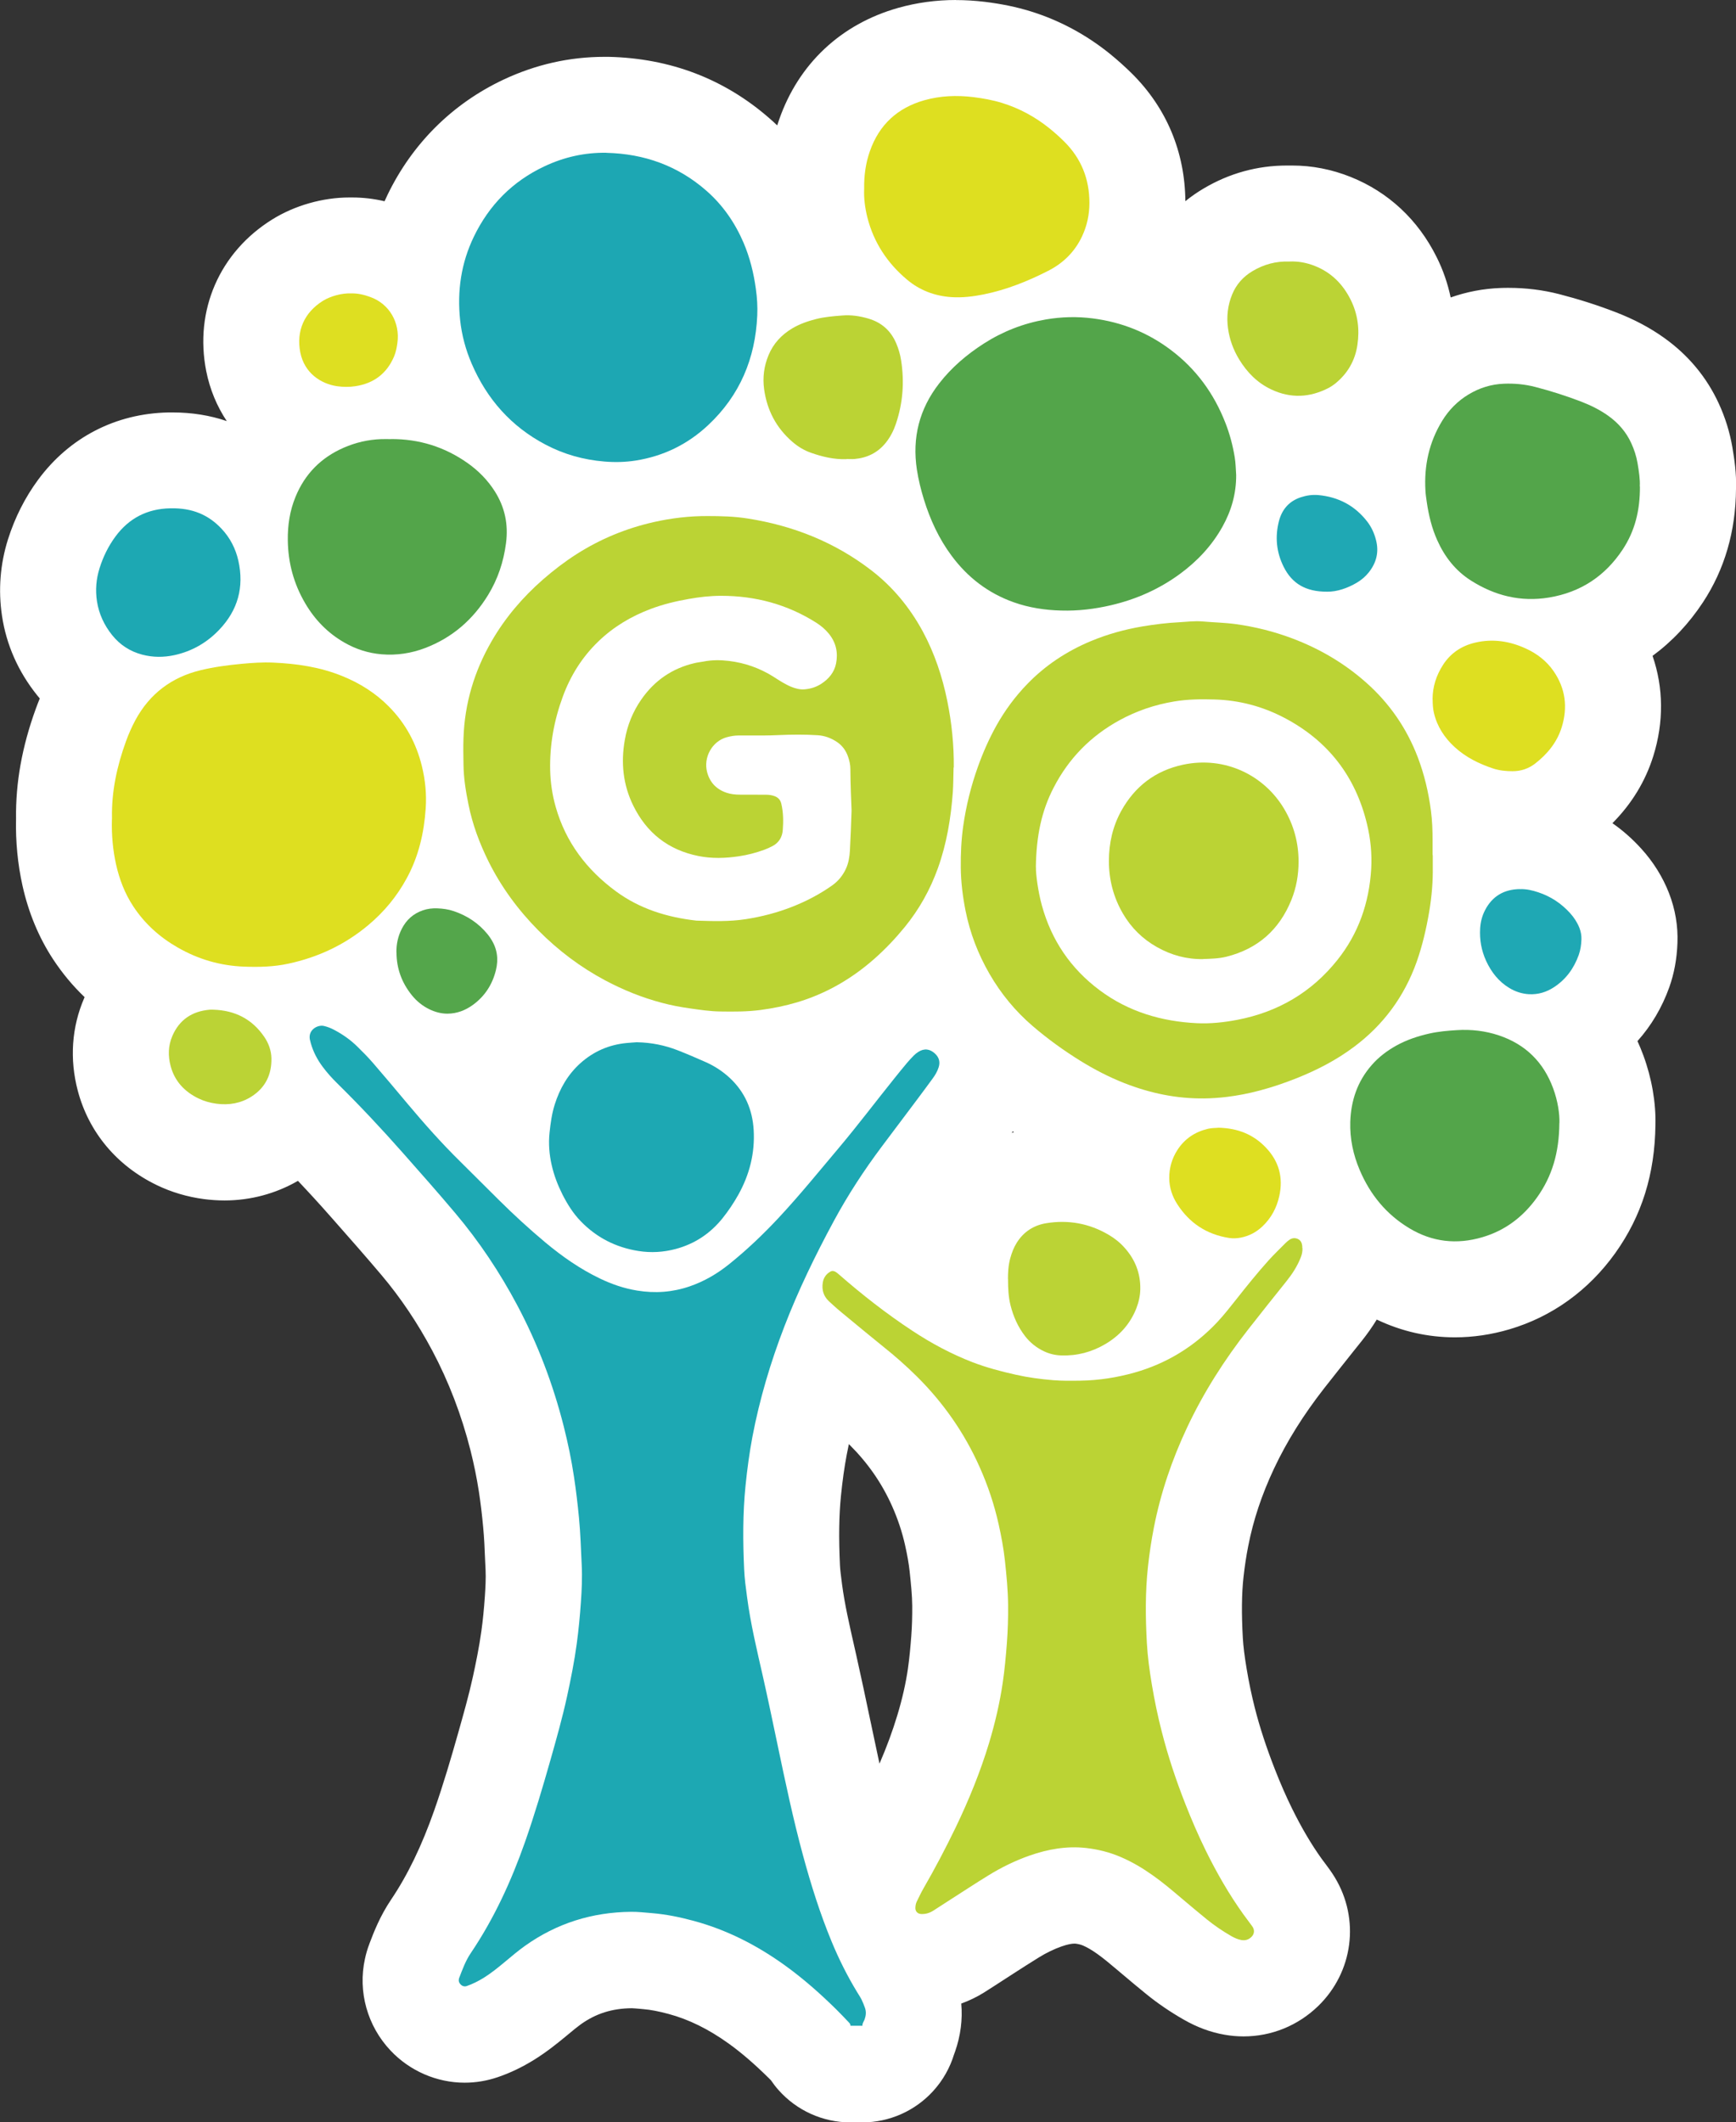
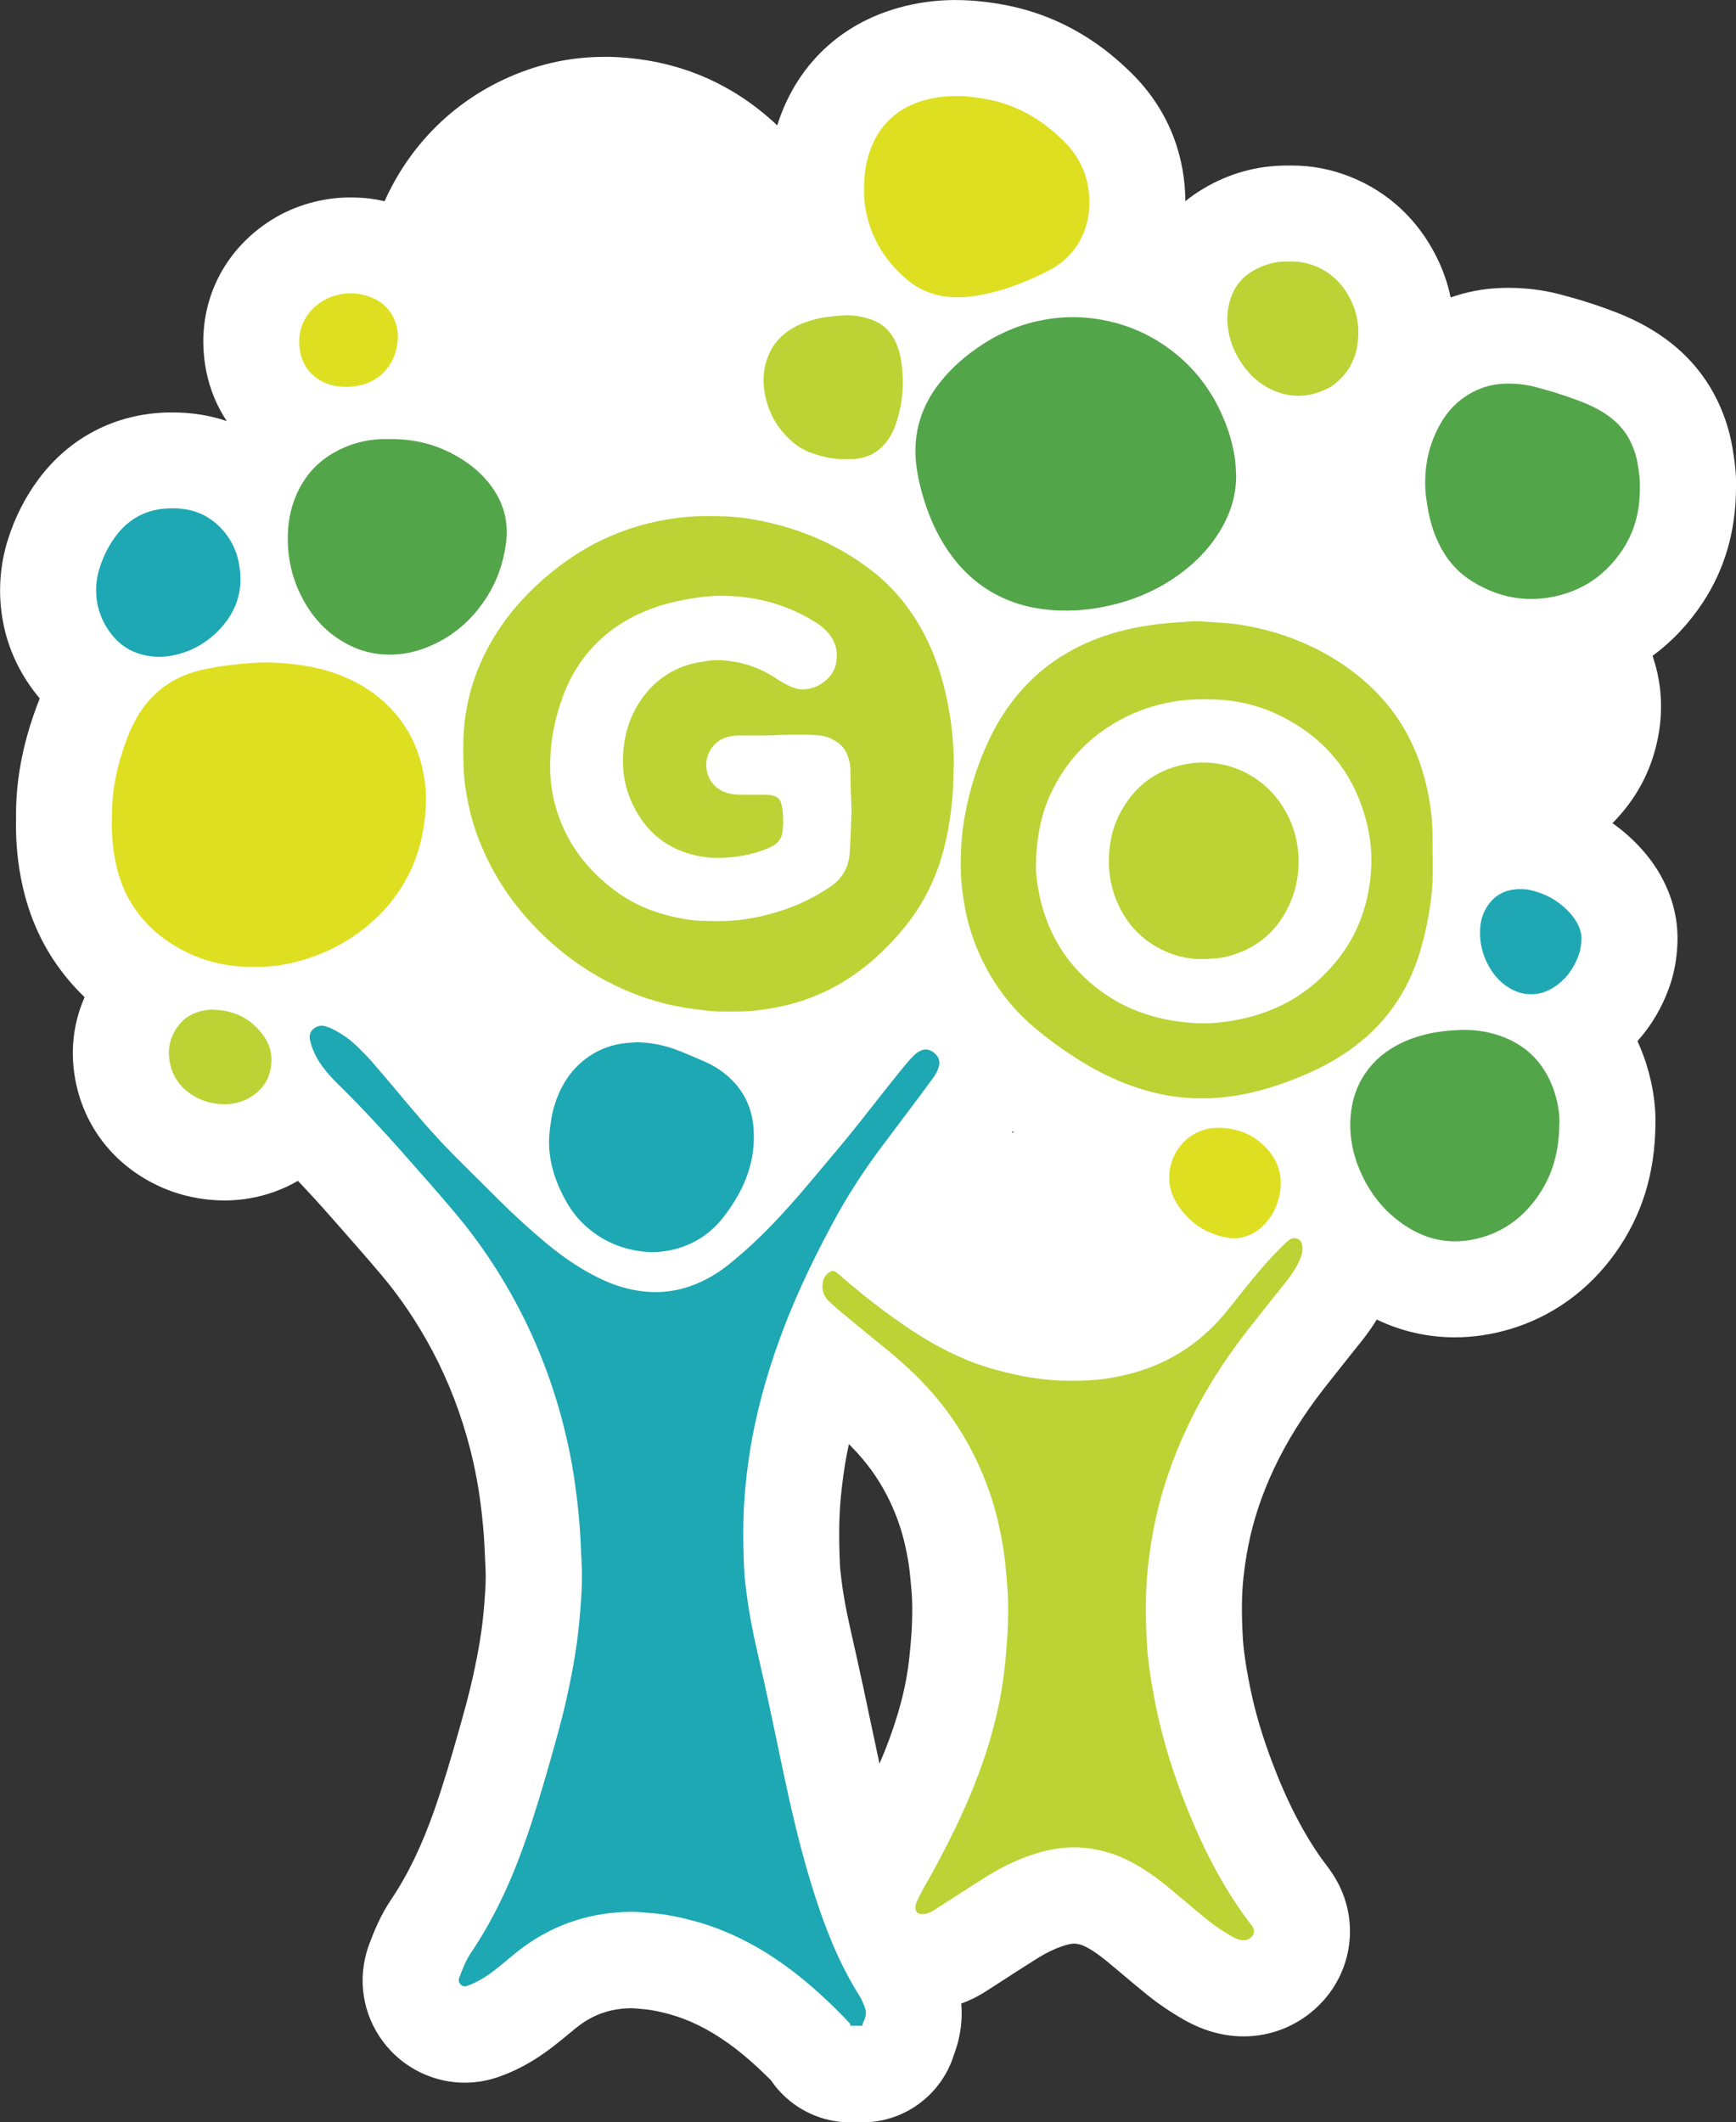
<svg xmlns="http://www.w3.org/2000/svg" id="Layer_1" data-name="Layer 1" viewBox="0 0 253.16 309.47">
  <rect x="0" y="0" width="253.16" height="309.47" fill="#333333" stroke="none" />
  <defs>
    <style>
      .cls-1 {
        fill: #54a64b;
      }

      .cls-2 {
        fill: #1da7b3;
      }

      .cls-3 {
        fill: #bbd334;
      }

      .cls-4 {
        fill: #53a54a;
      }

      .cls-5 {
        fill: #1fa8b4;
      }

      .cls-6 {
        fill: #dedf20;
      }

      .cls-7 {
        fill: #1da8b3;
      }

      .cls-8 {
        fill: #fff;
      }

      .cls-9 {
        fill: #bbd335;
      }

      .cls-10 {
        fill: #dedf21;
      }
    </style>
  </defs>
  <g>
    <path class="cls-8" d="M124.02,302.47c-2,0-3.91-.86-5.24-2.36-.31-.36-.59-.74-.82-1.14-.31-.33-.63-.65-.95-.97-2.4-2.35-4.5-4.16-6.61-5.68-3.65-2.63-7.28-4.41-11.09-5.43-1.83-.49-3.41-.79-4.84-.91l-.6-.05c-.64-.06-1.25-.11-1.72-.11-4.38.04-8.13,1.24-11.53,3.67-.67.48-1.38,1.07-2.13,1.7l-.4.33c-.98.81-2.32,1.92-3.88,2.89-1.3.81-2.57,1.42-3.89,1.87-.82.28-1.69.43-2.55.43-2.18,0-4.21-.88-5.72-2.49-1.8-1.9-2.54-4.55-1.98-7.09.06-.26.15-.65.33-1.11l.07-.19c.53-1.4,1.2-3.15,2.37-4.88,2.77-4.1,5.09-8.89,7.11-14.65,1.39-3.96,2.58-8.05,3.57-11.53.86-3.04,1.67-5.89,2.29-8.76.44-1.99.98-4.62,1.33-7.22.23-1.72.41-3.53.55-5.54.1-1.42.19-3.07.11-4.66l-.06-1.25c-.08-1.85-.16-3.6-.32-5.3-.19-2.02-.42-3.85-.68-5.61-.33-2.18-.79-4.42-1.35-6.65-1.44-5.69-3.52-11.11-6.18-16.11-2.36-4.45-5.13-8.56-8.23-12.23-2.28-2.7-4.69-5.43-7.02-8.07l-.53-.6c-3.05-3.46-6.16-6.75-9.24-9.8-.09-.09-.19-.18-.28-.28-.94,1.22-2.11,2.29-3.51,3.17-2.31,1.46-4.9,2.21-7.68,2.21h0c-.69,0-1.39-.05-2.09-.14-1.69-.22-3.28-.69-4.73-1.39-4.02-1.94-6.72-5.14-7.81-9.26-.81-3.06-.6-6.15.59-8.92.75-1.74,1.79-3.24,3.07-4.46-3.36-2.05-6.1-4.68-8.18-7.84-1.62-2.46-2.79-5.29-3.48-8.41-.59-2.64-.85-5.39-.78-8.19h0c-.08-4.47.73-8.92,2.45-13.67.54-1.48,1.14-2.83,1.84-4.11.26-.48.54-.94.82-1.4-1.34-.88-2.55-1.97-3.57-3.25-1.98-2.47-3.21-5.25-3.67-8.26-.41-2.7-.2-5.38.62-7.99.77-2.45,1.9-4.69,3.36-6.66,3.28-4.44,7.95-6.85,13.49-6.96h.51c4.25,0,7.92,1.33,10.94,3.95.14-.42.3-.85.47-1.26,1.39-3.41,3.57-6.27,6.39-8.42-3.11-1.88-5.33-4.96-6.06-8.67-1.17-5.92,1.31-11.59,6.45-14.8,2.16-1.35,4.98-2.15,7.54-2.15.12,0,.42,0,.42,0,1.62,0,3.26.3,5,.92,1.51.54,2.87,1.33,4.04,2.3.45-2.62,1.26-5.14,2.43-7.55,2.96-6.12,7.54-10.67,13.6-13.53,3.73-1.76,7.68-2.65,11.73-2.65h.41c7.39.18,13.79,2.62,19.1,7.28,3.08,2.7,5.51,6.08,7.21,10.05.96,2.24,1.65,4.62,2.1,7.22.1-.03.2-.05.3-.08,1.7-.44,3.26-.57,4.64-.69-.96-1.76-1.7-3.65-2.21-5.65-.52-2.05-.75-4.06-.68-5.96-.02-2.77.38-5.29,1.22-7.71,2.1-6.02,6.48-10.12,12.66-11.87,2.07-.59,4.26-.88,6.51-.88,1.1,0,2.23.07,3.38.21,2.02.25,3.79.61,5.43,1.12,3.35,1.04,6.47,2.71,9.26,4.97.94.76,1.85,1.57,2.68,2.4,3.74,3.73,5.72,8.53,5.72,13.9,0,2.75-.59,5.39-1.74,7.84-.41.87-.88,1.7-1.42,2.48,3.4.7,6.58,1.94,9.52,3.71.2-1.14.53-2.25.97-3.34,1.17-2.84,3.2-5.17,5.86-6.76,2.67-1.58,5.56-2.39,8.61-2.39.11,0,.22,0,.33,0,.14,0,.28,0,.43,0,2.01,0,4.01.39,5.94,1.17,3.85,1.54,6.91,4.41,8.85,8.3,1.65,3.31,2.2,6.92,1.64,10.72-.59,3.99-2.56,7.46-5.7,10.02-.68.56-1.4,1.03-2.14,1.42-2.5,1.3-5.1,1.96-7.71,1.96-.85,0-1.71-.07-2.55-.21.07.35.13.71.19,1.06.03.16.05.32.07.47.16-.06.32-.12.48-.17,1.4-.46,2.82-.69,4.23-.69.38,0,.77.02,1.16.05,3,.27,5.72,1.23,8.05,2.8.34-3.72,1.48-7.18,3.42-10.33,1.57-2.56,3.65-4.63,6.18-6.15,2.64-1.59,5.51-2.46,8.53-2.57.31-.01.62-.02.93-.02,1.94,0,3.83.24,5.64.7,2.55.66,5.06,1.46,7.47,2.39,2.11.81,3.9,1.76,5.49,2.9,2.52,1.8,4.43,4.09,5.67,6.8.69,1.5,1.17,3.06,1.44,4.62.26,1.52.5,3.12.43,4.74,0,4.92-1.21,9.13-3.67,12.86-2.75,4.18-6.49,7.19-10.96,8.88.27.32.52.66.76,1,2.98,4.29,3.72,9.24,2.13,14.3-1.05,3.36-3.14,6.28-6.21,8.69-2.2,1.72-4.84,2.63-7.65,2.63h-.01c-1.74,0-3.3-.22-4.75-.67.1,1.15.14,2.37.14,3.75v1.41c1.65-.81,3.52-1.26,5.52-1.3.15,0,.3,0,.45,0,1.95,0,3.59.47,4.65.83,2.95.99,5.51,2.66,7.6,4.97,1.19,1.31,2.1,2.77,2.7,4.33.56,1.44.82,2.95.76,4.49-.06,1.61-.32,3.03-.79,4.35-1.25,3.49-3.39,6.25-6.35,8.19-.27.18-.54.34-.82.5,1.43,1.72,2.57,3.73,3.41,5.99.92,2.49,1.4,5.25,1.34,7.6-.05,5.72-1.54,10.55-4.55,14.78-3.01,4.21-6.95,7.06-11.71,8.46-1.99.59-4,.88-5.96.88-3.6,0-7.06-.98-10.27-2.92-1.86-1.12-3.52-2.44-4.99-3.97.02.27.03.51.03.7.05,1.38-.19,2.73-.74,4.12-.7,1.78-1.71,3.5-3.11,5.24l-1.14,1.42c-1.46,1.83-2.93,3.66-4.37,5.51-3.38,4.33-6.05,8.6-8.14,13.05-2.01,4.27-3.46,8.62-4.3,12.92-.32,1.66-.58,3.37-.77,5.1-.31,2.86-.36,6.06-.13,10.05.08,1.48.28,3.09.64,5.22.37,2.19.81,4.32,1.33,6.32.79,3.11,1.83,6.28,3.17,9.7.91,2.31,1.81,4.38,2.76,6.31,1.55,3.14,3.15,5.86,4.9,8.31.16.23.33.45.5.67l.43.58c.26.34.5.69.72,1.05,1.98,3.27,1.44,7.42-1.32,10.09-1.63,1.58-3.76,2.45-6.01,2.45h0c-.51,0-1.02-.04-1.52-.13-1.27-.22-2.5-.68-3.74-1.4-1.62-.93-3.12-1.96-4.48-3.06-1.2-.97-2.37-1.96-3.55-2.96l-.42-.35c-1.24-1.05-2.41-2.04-3.58-2.86-1.2-.84-2.29-1.48-3.34-1.93-.98-.42-2-.69-3.12-.81-.31-.04-.63-.05-.95-.05-1.24,0-2.6.26-4.15.81-1.57.55-3.16,1.32-4.71,2.28-1.28.79-2.55,1.61-3.82,2.43l-2.5,1.61c-.55.36-1.09.71-1.64,1.06-1.62,1.02-3.46,1.55-5.31,1.55-.21,0-.43,0-.65-.02-1.61-.1-3.07-.67-4.26-1.57.43.81.88,1.61,1.34,2.39l.14.23c.21.34.5.8.79,1.37.33.65.56,1.26.72,1.7l.05.14c.54,1.43.99,3.71.03,6.47-.06.16-.12.32-.17.46-.29,1.06-.82,2.06-1.58,2.89-1.33,1.46-3.21,2.29-5.18,2.29h-1.73ZM120.05,198.26c-1.54,4.31-2.68,8.46-3.47,12.63-.38,2.01-.68,4.14-.92,6.52-.33,3.25-.38,6.8-.17,11.18.05.99.19,2.08.35,3.25l.02.17c.41,3.13,1.13,6.28,1.88,9.6l.3,1.32c.71,3.15,1.38,6.35,2.03,9.43l.14.64c1.17,5.55,2.25,10.71,3.65,15.85.88,3.24,1.75,6.04,2.68,8.6.1-1.15.4-2.25.91-3.27l.24-.49c.26-.53.56-1.14.93-1.79,1.57-2.72,3.07-5.56,4.45-8.44,1.91-3.97,3.37-7.66,4.46-11.28.83-2.74,1.41-5.29,1.77-7.81.26-1.81.42-3.66.54-5.24.12-1.62.18-3.26.16-5.02-.01-1.84-.21-3.77-.42-5.75-.15-1.36-.4-2.82-.8-4.6-.53-2.36-1.31-4.71-2.33-6.99-1.83-4.1-4.41-7.82-7.66-11.06-1.31-1.3-2.74-2.57-4.38-3.88-1.28-1.02-2.54-2.06-3.8-3.11l-.58-.48ZM127.79,181.3c3.11,2.67,6.11,4.94,9.12,6.93,1.11.74,2.21,1.39,3.3,1.98-.19-1.34-.22-2.59-.22-3.7,0-1.13.04-2.93.59-4.9.43-1.56,1.01-2.9,1.75-4.09,2.05-3.27,5.27-5.41,9.08-6.04,1.16-.19,2.33-.29,3.47-.29,3.03,0,5.95.66,8.69,1.97-.05-.43-.07-.87-.07-1.3-.02-2.16.44-4.28,1.34-6.21-1.14-.33-2.27-.72-3.41-1.17-2.54-1-5.01-2.24-7.54-3.81-2.83-1.75-5.47-3.68-7.85-5.72-.84-.72-1.64-1.48-2.41-2.27.45,1.63.42,3.39-.13,5.12-.4,1.25-1.02,2.44-1.9,3.64l-.13.18c-.74,1-1.47,2.01-2.22,3.01,0,0-4.24,5.64-5.1,6.79-2.49,3.32-4.57,6.55-6.38,9.88ZM173.17,185.95c.04.37.08.75.09,1.13.22-.26.44-.53.66-.8-.25-.1-.5-.21-.75-.33ZM64.75,156.44c2.76,3.29,5.07,5.83,7.29,8,.35.35.7.69,1.06,1.04.02-.35.05-.7.08-1.05.18-1.71.44-3.54,1.03-5.44,1.16-3.68,3.09-6.76,5.74-9.14.85-.76,1.74-1.43,2.67-2.02-1.41-.86-2.77-1.79-4.09-2.8-1.08,2.87-2.93,5.32-5.41,7.13-2.38,1.74-5.01,2.63-7.83,2.65h-.08c-.65,0-1.3-.05-1.95-.16.5.59.99,1.18,1.49,1.77ZM113.03,154.06c2.06,2.58,3.33,5.65,3.75,9.04.07-.08.13-.16.2-.24,1.68-2,3.29-4.04,4.98-6.21.96-1.23,1.93-2.46,2.9-3.67.66-.82,1.33-1.64,2-2.45.43-.51.89-1.01,1.4-1.53.54-.54,1.15-1.04,1.81-1.46,1.51-.97,3.2-1.48,4.9-1.48,1.51,0,2.98.4,4.31,1.15-.36-.55-.7-1.11-1.03-1.68-.83-1.44-1.56-2.91-2.19-4.42-1.26,1.42-2.56,2.73-3.9,3.91-4.16,3.68-8.85,6.32-13.92,7.84-1.67.5-3.39.89-5.22,1.18ZM142.8,93.33c.34.88.66,1.79.95,2.71.35-.39.7-.78,1.07-1.15.16-.17.33-.34.5-.51-.86-.31-1.7-.67-2.51-1.06ZM200.41,91.57c1.21.85,2.37,1.77,3.47,2.75.2-.38.42-.75.66-1.12,1.09-1.7,2.47-3.1,4.09-4.19-.92-.78-1.77-1.65-2.54-2.61-.29.48-.62.96-.98,1.41-.99,1.25-2.21,2.31-3.63,3.16-.32.19-.68.39-1.07.59ZM125.58,73.89c.89.49,1.77,1.01,2.62,1.55-.06-.18-.11-.35-.17-.53-.15-.47-.28-.94-.41-1.4-.66.17-1.34.3-2.04.38ZM80.24,72.76c.18.63.32,1.28.42,1.93.67-.42,1.35-.82,2.04-1.19-.84-.21-1.66-.45-2.47-.73ZM106.63,68.35c1.03.06,2.11.15,3.21.32-.56-.56-1.08-1.16-1.56-1.78-.07.07-.14.14-.22.2-.47.44-.95.86-1.44,1.26ZM62.35,57.54c.3.06.6.12.9.2-.15-.29-.29-.59-.43-.89-.15.24-.3.47-.46.7Z" />
    <path class="cls-8" d="M139.4,14c.84,0,1.68.06,2.52.16,1.43.18,2.84.43,4.22.86,2.55.79,4.85,2.05,6.92,3.72.74.6,1.46,1.24,2.14,1.92,2.47,2.46,3.66,5.45,3.66,8.93,0,1.71-.35,3.33-1.07,4.87-1.06,2.26-2.75,3.92-4.95,5.04-3,1.53-6.11,2.77-9.42,3.44-1.25.25-2.5.42-3.77.42-.32,0-.63-.01-.95-.03-2.41-.17-4.59-.99-6.44-2.55-2.87-2.41-4.85-5.41-5.78-9.06-.35-1.4-.53-2.83-.47-4.15-.03-1.96.22-3.76.83-5.5,1.35-3.87,4.04-6.34,7.95-7.44,1.51-.43,3.05-.62,4.6-.62M88.14,22.28c.1,0,.21,0,.31,0,5.51.13,10.42,1.88,14.59,5.54,2.38,2.09,4.14,4.64,5.39,7.54.93,2.17,1.49,4.44,1.81,6.78.18,1.29.26,2.58.2,3.87-.28,6.26-2.54,11.65-7.15,15.97-2.98,2.8-6.52,4.53-10.55,5.17-.96.15-1.93.22-2.91.22-.56,0-1.11-.02-1.68-.07-3.06-.25-5.94-1.06-8.64-2.49-4.98-2.63-8.5-6.62-10.72-11.77-.88-2.04-1.45-4.17-1.69-6.37-.45-4.23.14-8.32,2.01-12.18,2.23-4.61,5.64-8.06,10.28-10.24,2.77-1.3,5.68-1.98,8.75-1.98M188.44,38.13c1.12,0,2.25.23,3.34.67,2.38.95,4.06,2.65,5.19,4.92,1.04,2.09,1.32,4.31.98,6.58-.33,2.26-1.41,4.15-3.2,5.61-.3.24-.62.46-.95.64-1.48.77-2.97,1.17-4.48,1.17-1.31,0-2.62-.3-3.94-.92-2.01-.95-3.51-2.47-4.66-4.35-.86-1.41-1.42-2.93-1.64-4.56-.23-1.69-.05-3.34.6-4.93.6-1.47,1.61-2.6,2.97-3.41,1.54-.92,3.2-1.41,5.04-1.41.12,0,.24,0,.37,0,.13,0,.26,0,.39,0M50.92,42.78c.09,0,.18,0,.26,0,.05,0,.1,0,.15,0,.91,0,1.79.21,2.65.52,2.76.98,4.39,3.72,3.96,6.72-.09.66-.22,1.33-.48,1.95-1.06,2.5-2.96,3.93-5.63,4.34-.45.07-.89.1-1.34.1s-.91-.04-1.37-.1c-2.33-.35-4.74-1.9-5.34-4.93-.61-3.12.58-5.82,3.29-7.51,1.04-.65,2.58-1.09,3.84-1.09M123.56,45.99c1.05,0,2.1.18,3.11.49,1.91.57,3.25,1.77,4.03,3.61.34.8.58,1.63.71,2.48.48,3.1.28,6.15-.75,9.22-.34,1.01-.81,1.94-1.48,2.78-1.18,1.47-2.73,2.22-4.58,2.38-.14.01-.28.02-.42.02-.24,0-.48-.01-.73-.01-.13,0-.26,0-.38,0-1.66,0-3.26-.39-4.82-.93-1-.35-1.9-.9-2.71-1.6-2.36-2.04-3.7-4.62-4.12-7.68-.23-1.69-.02-3.35.64-4.94.7-1.7,1.89-2.98,3.46-3.92,1.08-.64,2.25-1.05,3.47-1.36,1.26-.32,2.55-.42,3.84-.52.24-.02.48-.03.72-.03M156.45,46.26c.97,0,1.95.06,2.93.19,4.19.54,7.96,2.05,11.33,4.58,3.7,2.78,6.32,6.38,7.99,10.68.63,1.61,1.07,3.28,1.35,4.99.14.85.15,1.72.21,2.58.02,2.71-.7,5.22-2.01,7.56-1.55,2.77-3.67,5.02-6.22,6.89-3.02,2.21-6.37,3.69-10.01,4.54-2.17.51-4.37.79-6.6.79-.23,0-.45,0-.68,0-2.36-.06-4.68-.41-6.91-1.2-3.73-1.32-6.73-3.62-9.08-6.79-1.85-2.49-3.13-5.27-4.04-8.22-.44-1.42-.79-2.86-1.02-4.33-.71-4.66.35-8.85,3.24-12.57,1.81-2.34,4.04-4.23,6.51-5.82,2.78-1.78,5.8-2.96,9.05-3.52,1.31-.22,2.63-.34,3.95-.34M220,55.97c1.31,0,2.61.15,3.89.48,2.28.59,4.51,1.3,6.7,2.14,1.39.54,2.72,1.19,3.94,2.06,1.47,1.05,2.63,2.37,3.38,4.03.42.92.73,1.88.9,2.87.21,1.23.39,2.46.33,3.4.02,3.52-.75,6.51-2.51,9.18-2.56,3.88-6.14,6.25-10.75,7.01-.89.15-1.76.22-2.62.22-3.12,0-6.03-.95-8.77-2.7-2.25-1.43-3.83-3.46-4.91-5.88-.79-1.76-1.24-3.62-1.52-5.53-.08-.57-.17-1.14-.2-1.71-.21-3.64.53-7.05,2.45-10.18.97-1.58,2.24-2.87,3.83-3.83,1.59-.96,3.31-1.5,5.17-1.57.22,0,.45-.01.67-.01M56.1,64.02c.3,0,.6,0,.9,0,.03,0,.07,0,.1,0,4.06,0,7.76,1.16,11.09,3.51,1.58,1.12,2.92,2.48,3.96,4.12,1.47,2.32,1.99,4.83,1.63,7.56-.35,2.7-1.19,5.23-2.61,7.55-2.2,3.59-5.22,6.22-9.17,7.73-1.67.64-3.4.97-5.16.97-.39,0-.79-.02-1.19-.05-1.94-.16-3.75-.74-5.44-1.71-2.43-1.39-4.31-3.33-5.72-5.74-1.66-2.83-2.49-5.89-2.53-9.18-.03-2.18.29-4.3,1.12-6.32,1.37-3.36,3.74-5.75,7.06-7.19,1.73-.75,3.54-1.17,5.43-1.24.18,0,.36,0,.53,0M191.74,72.17c.17,0,.34,0,.52.02,2.92.27,5.31,1.52,7.12,3.85.62.8,1.04,1.71,1.29,2.7.46,1.76.06,3.32-1.05,4.72-.48.61-1.07,1.1-1.73,1.5-1.31.79-2.84,1.32-4.23,1.32-.03,0-.07,0-.1,0-.03,0-.05,0-.08,0-3.14,0-5.08-1.24-6.27-3.62-1.07-2.14-1.29-4.4-.68-6.72.45-1.69,1.5-2.88,3.18-3.43.66-.22,1.34-.34,2.04-.34M25.19,74.13c2.99,0,5.26,1.01,7.12,2.98,1.24,1.32,2.05,2.89,2.44,4.66.86,3.85-.07,7.22-2.79,10.07-1.8,1.89-3.98,3.14-6.53,3.7-.74.16-1.49.25-2.23.25-.82,0-1.65-.1-2.47-.32-1.78-.47-3.24-1.42-4.39-2.85-1.16-1.45-1.93-3.1-2.21-4.93-.25-1.63-.12-3.25.38-4.83.52-1.66,1.28-3.21,2.31-4.61,1.98-2.69,4.66-4.06,8-4.12.05,0,.1,0,.14,0,0,0,.01,0,.02,0-.02,0-.04,0-.06,0,.1,0,.1,0,.06,0,.07,0,.14,0,.22,0M103.01,75.27s.09,0,.14,0c1.97,0,3.93.05,5.88.36,6.61,1.04,12.64,3.43,17.97,7.52,3.17,2.43,5.65,5.45,7.55,8.95,1.72,3.19,2.85,6.59,3.57,10.13.65,3.2.98,6.44.95,9.71-.04,1.2-.03,2.4-.11,3.59-.28,3.79-.89,7.51-2.18,11.1-1.13,3.14-2.73,6.01-4.85,8.6-1.34,1.64-2.79,3.17-4.37,4.57-3.31,2.93-7.05,5.11-11.3,6.39-1.75.52-3.52.88-5.33,1.12-1.44.19-2.88.24-4.32.24-.52,0-1.04,0-1.56-.01-1.49-.02-2.96-.24-4.43-.45-1.38-.19-2.74-.45-4.08-.81-2.89-.76-5.63-1.87-8.27-3.27-3.62-1.93-6.87-4.38-9.75-7.29-2.95-2.98-5.42-6.33-7.29-10.1-1.3-2.63-2.32-5.37-2.9-8.25-.39-1.92-.71-3.87-.73-5.84-.02-1.29-.05-2.59,0-3.88.17-5.03,1.57-9.72,4.08-14.07,1.98-3.44,4.52-6.42,7.5-9.03,1.56-1.36,3.19-2.61,4.93-3.72,3.47-2.21,7.22-3.75,11.23-4.66,2.54-.57,5.1-.88,7.7-.88M104.59,134.34c1.39,0,2.78-.06,4.17-.28,2.33-.36,4.6-.95,6.79-1.81,2.06-.81,4.01-1.83,5.82-3.11.89-.63,1.54-1.43,2-2.41.39-.84.54-1.75.59-2.65.11-1.91.17-3.83.24-5.75,0-.1,0-.19,0-.29,0,0-.01,0-.02,0-.03-.86-.07-1.72-.1-2.59-.03-1.1-.07-2.21-.07-3.31,0-.63-.14-1.24-.35-1.83-.31-.88-.84-1.61-1.63-2.13-.86-.57-1.79-.91-2.82-.97-.93-.06-1.85-.08-2.78-.08s-1.89.03-2.83.07c-.75.03-1.5.06-2.25.06h-.04c-1.2,0-2.4,0-3.6,0h0c-.58,0-1.14.1-1.69.25-2.15.58-3.45,2.94-2.88,5.1.4,1.5,1.35,2.5,2.83,3,.64.21,1.29.28,1.95.28h.03c.2,0,.4,0,.59,0,1.05,0,2.1,0,3.15.01.43,0,.86.05,1.27.2.55.2.87.56,1,1.12.3,1.28.31,2.57.21,3.86-.08,1-.57,1.83-1.5,2.31-.38.2-.77.38-1.18.53-1.22.45-2.46.77-3.75.96-.99.15-1.98.23-2.97.23s-1.93-.08-2.89-.27c-4.4-.88-7.56-3.37-9.52-7.37-1.48-3.02-1.81-6.22-1.23-9.53.37-2.16,1.17-4.15,2.42-5.94,1.91-2.75,4.5-4.54,7.78-5.3.42-.1.85-.14,1.27-.22.69-.14,1.38-.2,2.07-.2.55,0,1.11.04,1.65.1,2.31.28,4.47,1.04,6.45,2.28.45.28.88.58,1.34.84.41.24.84.47,1.28.65.55.22,1.12.38,1.71.38.08,0,.17,0,.25-.01.87-.07,1.69-.33,2.43-.81,1.09-.71,1.89-1.66,2.15-2.95.32-1.58,0-3.05-1.03-4.33-.52-.64-1.13-1.16-1.83-1.61-4.24-2.7-8.89-3.94-13.88-3.94h-.03c-1.58,0-3.15.18-4.72.46-1.89.33-3.75.78-5.55,1.46-2.86,1.08-5.44,2.62-7.64,4.75-2.35,2.27-4.05,4.98-5.17,8.04-1.27,3.45-1.92,7.01-1.84,10.7.04,1.83.31,3.63.81,5.39,1.46,5.14,4.52,9.16,8.77,12.29,3.49,2.57,7.49,3.8,11.75,4.28,1,.03,2,.07,3.01.07M174.58,90.62c.27,0,.53,0,.8.03,1.62.14,3.25.17,4.87.39,2.81.39,5.54,1.07,8.2,2.07,3.99,1.5,7.61,3.62,10.8,6.45,3.4,3.01,5.91,6.65,7.53,10.89.96,2.52,1.57,5.12,1.92,7.79.19,1.43.24,2.86.24,4.3,0,.72,0,1.44,0,2.16h0c0,.53,0,1.05,0,1.58.04,2.26-.15,4.49-.53,6.72-.42,2.46-.98,4.88-1.81,7.24-1.8,5.06-4.84,9.21-9.16,12.43-2.55,1.91-5.35,3.36-8.3,4.54-1.78.71-3.59,1.33-5.45,1.82-1.57.42-3.17.73-4.79.93-1.1.13-2.19.21-3.29.22-.12,0-.23,0-.35,0-3.91,0-7.66-.81-11.29-2.23-2.24-.88-4.36-1.98-6.4-3.24-2.45-1.52-4.78-3.2-6.97-5.08-2.53-2.17-4.63-4.72-6.3-7.61-1.67-2.89-2.85-5.97-3.5-9.23-.41-2.07-.67-4.16-.69-6.28-.02-2.02.07-4.03.35-6.02.42-2.95,1.13-5.83,2.13-8.63.74-2.08,1.63-4.1,2.7-6.03,1.25-2.23,2.75-4.27,4.53-6.1,2.64-2.73,5.75-4.77,9.23-6.23,2.44-1.02,4.97-1.72,7.58-2.16,1.75-.29,3.5-.51,5.28-.6.88-.04,1.76-.15,2.65-.15M175.52,149.24c1.65,0,3.29-.2,4.92-.51,5.93-1.14,10.83-4,14.6-8.73,3.09-3.87,4.63-8.34,4.93-13.26.13-2.22-.09-4.42-.61-6.56-1.67-6.97-5.7-12.16-12.04-15.49-3.18-1.67-6.59-2.58-10.2-2.68-.52-.01-1.05-.02-1.57-.02-1.44,0-2.87.07-4.3.31-2.82.47-5.48,1.37-7.98,2.74-4.2,2.3-7.41,5.58-9.6,9.83-1.75,3.38-2.53,7.01-2.59,11.6-.03,1.02.32,3.61.87,5.6,1.4,5.07,4.2,9.2,8.42,12.35,4.21,3.14,9.02,4.56,14.21,4.81.31.01.63.02.94.02M217.56,93.43c1.72,0,3.39.43,5.01,1.18,1.59.74,2.95,1.79,3.96,3.24,1.76,2.54,2.11,5.3,1.2,8.22-.68,2.18-2.07,3.88-3.84,5.26-.96.76-2.08,1.14-3.34,1.14h0c-.97,0-1.92-.1-2.83-.4-2.07-.69-3.99-1.64-5.61-3.13-1.48-1.36-2.54-2.98-3.01-4.96-.16-.66-.18-1.33-.19-2,0-1.83.54-3.49,1.52-5.02,1.12-1.74,2.73-2.8,4.73-3.26.81-.19,1.61-.28,2.41-.28M38.86,96.62c.33,0,.65,0,.98.02,3.46.15,6.86.65,10.1,1.97,2.56,1.04,4.85,2.48,6.8,4.46,2.42,2.45,3.99,5.36,4.8,8.7.49,2.01.69,4.06.55,6.13-.24,3.57-1.03,7-2.76,10.18-1.43,2.64-3.31,4.92-5.62,6.85-3.41,2.86-7.32,4.69-11.66,5.62-1.62.35-3.26.46-4.9.46-.51,0-1.02-.01-1.53-.03-3.47-.13-6.7-1.07-9.7-2.8-2.62-1.5-4.81-3.47-6.47-6-1.23-1.87-2.01-3.91-2.5-6.08-.48-2.16-.67-4.35-.61-6.57,0-.1,0-.19,0-.29-.07-3.84.73-7.51,2.03-11.1.39-1.08.85-2.13,1.4-3.15,2.09-3.84,5.29-6.24,9.53-7.26,1.96-.47,3.95-.73,5.95-.92,1.21-.11,2.41-.2,3.61-.2M175.49,111.22c4.97,0,9.38,2.68,11.81,6.79,1.39,2.36,2.08,4.91,2.08,7.66,0,1.94-.33,3.81-1.06,5.61-1.76,4.33-4.89,7.1-9.45,8.25-1.13.28-2.27.3-3.42.34-.08,0-.15,0-.23,0-2.32,0-4.48-.61-6.5-1.75-2.1-1.18-3.75-2.81-4.96-4.88-1.38-2.37-2.05-4.93-2.05-7.67,0-2.59.55-5.04,1.8-7.31,1.99-3.59,4.99-5.88,9.02-6.74,1-.21,1.99-.31,2.96-.31M221.9,129.67c.84,0,1.64.2,2.43.46,1.81.6,3.35,1.62,4.63,3.03.58.64,1.05,1.36,1.37,2.17.21.55.31,1.11.29,1.68-.03.76-.13,1.52-.39,2.25-.7,1.95-1.85,3.55-3.6,4.7-1.02.67-2.12,1.04-3.33,1.04-.11,0-.22,0-.33,0-1.03-.06-1.97-.37-2.84-.89-1.57-.94-2.65-2.32-3.41-3.97-.69-1.51-.97-3.09-.87-4.75.06-.92.28-1.8.7-2.62,1.06-2.07,2.79-3.07,5.09-3.1.08,0,.16,0,.25,0M63.54,132.46c.08,0,.16,0,.23,0,.81.03,1.62.14,2.4.41,1.96.66,3.61,1.76,4.92,3.36.18.22.35.46.5.7.91,1.41,1.12,2.92.72,4.54-.51,2.08-1.6,3.78-3.33,5.05-1.11.81-2.34,1.29-3.74,1.3-.01,0-.02,0-.03,0-.92,0-1.78-.24-2.6-.64-1.01-.49-1.86-1.18-2.56-2.05-1.47-1.82-2.23-3.89-2.24-6.23-.02-1.22.23-2.39.79-3.47.66-1.29,1.67-2.2,3.06-2.68.62-.21,1.25-.3,1.89-.3M30.78,147.25c.12,0,.24,0,.37,0,3.12.1,5.63,1.37,7.4,3.98.63.93,1.01,1.99,1.03,3.1.05,2.37-.87,4.29-2.91,5.59-1.22.77-2.54,1.12-3.93,1.12-.39,0-.78-.03-1.17-.08-.9-.12-1.78-.36-2.61-.76-2.05-.99-3.49-2.52-4.08-4.74-.39-1.47-.36-2.96.25-4.37,1.02-2.38,2.89-3.62,5.45-3.84.07,0,.14,0,.21,0M46.92,149.61c.11,0,.21.01.31.03.52.12,1.01.31,1.48.56,1.24.65,2.38,1.45,3.38,2.43.79.77,1.57,1.56,2.29,2.39,1.69,1.96,3.36,3.94,5.02,5.93,2.47,2.94,5.01,5.81,7.75,8.5,1.88,1.85,3.73,3.73,5.61,5.58,2.18,2.16,4.44,4.24,6.8,6.21,2.44,2.03,5.03,3.84,7.9,5.22,1.74.84,3.54,1.46,5.45,1.77.9.15,1.79.23,2.68.23,1.68,0,3.34-.27,4.97-.83,2.16-.74,4.09-1.88,5.85-3.31,2.54-2.05,4.9-4.3,7.13-6.69,3.08-3.3,5.91-6.8,8.82-10.25,2.75-3.27,5.32-6.68,7.99-10,.63-.79,1.26-1.57,1.91-2.34.31-.37.64-.72.97-1.06.2-.2.43-.39.67-.54.37-.24.74-.36,1.1-.36.48,0,.94.21,1.38.64.58.56.73,1.22.49,1.97-.19.6-.51,1.14-.88,1.64-.77,1.04-1.53,2.09-2.31,3.12-1.7,2.26-3.4,4.52-5.1,6.79-2.59,3.46-4.95,7.07-7,10.87-2.69,4.98-5.16,10.06-7.2,15.35-2.02,5.24-3.62,10.61-4.67,16.13-.44,2.35-.76,4.73-1,7.11-.41,4.07-.39,8.14-.2,12.21.06,1.34.24,2.67.42,4,.51,3.9,1.43,7.72,2.3,11.55.75,3.32,1.44,6.65,2.14,9.98,1.14,5.44,2.28,10.88,3.74,16.24,1.16,4.26,2.48,8.46,4.17,12.54,1.05,2.53,2.27,4.97,3.69,7.31.22.37.47.73.66,1.11.19.38.34.79.49,1.19.21.57.16,1.12-.04,1.69-.11.31-.36.58-.32.94h-1.73c.03-.21-.07-.37-.21-.51-.63-.66-1.25-1.32-1.9-1.96-2.33-2.29-4.77-4.45-7.42-6.36-4.08-2.94-8.49-5.21-13.37-6.52-1.99-.54-4.01-.95-6.07-1.12-.97-.08-1.93-.19-2.9-.19-.04,0-.08,0-.11,0-5.68.05-10.86,1.67-15.49,4.97-1.01.72-1.96,1.53-2.92,2.33-1,.83-2,1.65-3.1,2.33-.78.48-1.59.89-2.45,1.19-.1.03-.2.05-.3.05-.23,0-.44-.1-.62-.29-.21-.22-.31-.48-.24-.79.01-.05.02-.09.04-.14.48-1.25.94-2.52,1.7-3.64,3.4-5.04,5.91-10.52,7.92-16.24,1.38-3.94,2.56-7.93,3.7-11.94.86-3.04,1.72-6.08,2.4-9.18.56-2.58,1.08-5.16,1.43-7.77.27-2,.46-4,.6-6.01.13-1.82.21-3.64.12-5.46-.11-2.3-.18-4.6-.4-6.89-.19-2.01-.43-4-.73-5.99-.37-2.46-.88-4.9-1.49-7.32-1.56-6.16-3.8-12.06-6.78-17.67-2.55-4.8-5.55-9.3-9.06-13.46-2.5-2.97-5.08-5.88-7.65-8.79-3.08-3.49-6.26-6.88-9.58-10.15-.75-.74-1.46-1.53-2.09-2.38-.78-1.05-1.38-2.19-1.73-3.45-.05-.18-.1-.37-.14-.56-.21-1.26.89-1.97,1.74-1.97M213.56,150.19c1.7,0,3.37.26,4.99.8,3.89,1.3,6.53,3.9,7.94,7.74.67,1.82.96,3.71.91,5.04-.03,4.36-1.07,7.79-3.25,10.85-2.01,2.82-4.64,4.83-7.98,5.81-1.35.4-2.68.6-3.99.6-2.3,0-4.53-.63-6.66-1.91-3.36-2.02-5.72-4.91-7.24-8.5-.95-2.23-1.44-4.57-1.37-7,.1-3.11,1.04-5.92,3.13-8.3,1.02-1.17,2.24-2.09,3.59-2.84,1.52-.84,3.15-1.38,4.84-1.76,1.31-.29,2.65-.41,3.99-.49.37-.02.74-.04,1.1-.04M92.93,152c2.04.04,4,.43,5.9,1.17,1.38.54,2.75,1.13,4.1,1.73,1.28.57,2.44,1.33,3.47,2.28,2.22,2.06,3.34,4.64,3.51,7.64.19,3.34-.6,6.46-2.22,9.38-.68,1.22-1.45,2.37-2.32,3.46-1.8,2.24-4.07,3.75-6.85,4.49-1.12.29-2.25.45-3.38.45-.67,0-1.34-.05-2.03-.16-3.29-.52-6.09-1.94-8.41-4.33-1.12-1.15-1.95-2.49-2.67-3.9-.7-1.37-1.24-2.8-1.58-4.31-.35-1.55-.48-3.12-.31-4.71.15-1.39.33-2.76.75-4.09.73-2.33,1.91-4.39,3.74-6.04,1.92-1.72,4.16-2.7,6.73-2.95.52-.05,1.05-.08,1.58-.12M177.65,164.46c2.87.06,5.16.99,6.99,2.94,1.88,1.99,2.51,4.34,1.92,7.02-.38,1.73-1.18,3.22-2.47,4.44-.89.84-1.93,1.39-3.14,1.63-.34.07-.69.1-1.03.1-.23,0-.45-.02-.68-.05-3.26-.51-5.78-2.16-7.56-4.93-.74-1.15-1.16-2.43-1.17-3.79-.01-1.46.38-2.84,1.17-4.08,1.06-1.66,2.58-2.67,4.47-3.12.55-.13,1.14-.12,1.51-.15M154.89,178.2c2.37,0,4.64.62,6.78,1.89.87.51,1.66,1.14,2.33,1.9,1.53,1.71,2.32,3.72,2.28,6.03-.02.96-.23,1.9-.58,2.8-.9,2.27-2.44,3.98-4.53,5.21-1.85,1.09-3.84,1.65-5.98,1.65-.15,0-.31,0-.46,0-.88-.03-1.7-.23-2.49-.6-1.1-.52-2.03-1.26-2.77-2.22-1.04-1.35-1.71-2.87-2.12-4.51-.29-1.17-.36-2.36-.36-3.8,0-.87.04-1.96.34-3.04.22-.79.5-1.54.94-2.24,1-1.6,2.47-2.55,4.29-2.85.79-.13,1.57-.19,2.33-.19M188.78,180.56c.16,0,.33.04.5.11.44.2.61.58.66,1.04,0,.09,0,.19,0,.25.04.53-.07.99-.25,1.44-.5,1.26-1.22,2.38-2.07,3.44-1.85,2.32-3.72,4.64-5.55,6.99-3.5,4.47-6.54,9.23-8.96,14.38-2.19,4.66-3.84,9.5-4.83,14.56-.37,1.88-.65,3.77-.86,5.68-.41,3.73-.37,7.47-.16,11.21.11,2,.39,4,.72,5.99.39,2.32.86,4.61,1.45,6.89.91,3.58,2.08,7.08,3.43,10.52.91,2.32,1.89,4.61,3,6.85,1.59,3.23,3.38,6.35,5.48,9.28.31.43.63.85.94,1.27.14.19.29.38.42.58.29.49.22,1.03-.2,1.44-.33.32-.71.48-1.14.48-.1,0-.21,0-.31-.03-.53-.09-1-.31-1.47-.57-1.25-.72-2.44-1.52-3.56-2.43-1.23-1-2.44-2.02-3.65-3.04-1.39-1.18-2.78-2.36-4.27-3.41-1.45-1.03-2.98-1.94-4.61-2.64-1.64-.71-3.34-1.14-5.12-1.34-.58-.06-1.15-.1-1.72-.1-2.21,0-4.36.46-6.46,1.2-2.13.75-4.16,1.74-6.08,2.93-1.84,1.13-3.64,2.32-5.46,3.48-.85.54-1.69,1.1-2.54,1.64-.49.31-1.01.49-1.59.49-.06,0-.12,0-.18,0-.48-.03-.81-.36-.82-.83,0-.34.05-.67.2-.98.32-.64.62-1.3.98-1.92,1.68-2.91,3.24-5.88,4.7-8.9,1.91-3.98,3.58-8.06,4.86-12.29.87-2.89,1.56-5.83,2-8.82.28-1.9.45-3.8.6-5.72.14-1.87.2-3.73.18-5.6-.02-2.16-.23-4.3-.46-6.45-.2-1.82-.53-3.6-.93-5.38-.64-2.86-1.57-5.63-2.77-8.31-2.21-4.96-5.27-9.34-9.12-13.17-1.57-1.56-3.22-3.01-4.95-4.39-1.76-1.41-3.49-2.86-5.23-4.29-.48-.4-.97-.79-1.44-1.2-.43-.38-.86-.76-1.28-1.16-.74-.72-1-1.61-.85-2.63.1-.71.46-1.25,1.07-1.61.13-.08.26-.11.38-.11.15,0,.29.05.43.13.16.1.31.22.46.35,3.4,2.97,6.95,5.75,10.72,8.23,2.77,1.83,5.68,3.39,8.78,4.59,2.06.79,4.19,1.35,6.34,1.83,1.78.4,3.59.64,5.4.79.79.07,1.58.09,2.37.09.55,0,1.1,0,1.66-.02,2.65-.04,5.25-.45,7.8-1.16,4.73-1.33,8.77-3.81,12.13-7.38.98-1.05,1.87-2.19,2.76-3.31,1.51-1.92,3.05-3.83,4.68-5.65.8-.89,1.67-1.72,2.51-2.57.17-.17.35-.32.55-.46.23-.16.48-.25.73-.25M139.4,0c-2.89,0-5.73.39-8.42,1.15-8.35,2.36-14.52,8.15-17.36,16.3-.1.28-.19.56-.28.84-.35-.34-.71-.67-1.08-.99-6.58-5.77-14.48-8.8-23.49-9.01-.04,0-.08,0-.12,0-.17,0-.34,0-.51,0-5.09,0-10.03,1.12-14.71,3.32-7.44,3.5-13.3,9.32-16.92,16.81-.15.31-.29.62-.43.93-1.58-.37-3.14-.55-4.72-.55-.14,0-.29,0-.43,0-3.87,0-7.97,1.17-11.24,3.21-7.68,4.78-11.36,13.25-9.62,22.09.53,2.68,1.56,5.15,3,7.31-2.46-.84-5.1-1.26-7.87-1.26h0c-.11,0-.22,0-.32,0-.1,0-.21,0-.32,0-7.69.15-14.43,3.63-18.99,9.8-1.92,2.6-3.4,5.53-4.41,8.72-1.14,3.63-1.43,7.38-.87,11.14.64,4.25,2.37,8.15,5.13,11.59.12.16.25.31.38.46-.2.5-.4,1-.59,1.53-2,5.52-2.94,10.75-2.87,15.99-.08,3.33.24,6.62.94,9.78.88,3.95,2.38,7.56,4.46,10.73,1.33,2.02,2.86,3.87,4.6,5.53-.02.05-.05.11-.07.16-1.82,4.22-2.14,8.88-.93,13.47,1.6,6.07,5.7,10.97,11.54,13.79,2.12,1.02,4.43,1.71,6.85,2.03,1,.13,2.02.2,3.01.2,3.79,0,7.47-.99,10.71-2.86,1.59,1.68,3.18,3.41,4.74,5.19l.55.62c2.4,2.72,4.67,5.3,6.9,7.94,2.78,3.29,5.26,6.99,7.4,11.01,2.39,4.5,4.27,9.4,5.57,14.54.51,2.02.92,4.04,1.22,5.99.25,1.63.46,3.34.63,5.22.15,1.53.22,3.18.29,4.94l.06,1.27c.06,1.23-.02,2.64-.1,3.85-.13,1.86-.29,3.52-.51,5.08-.32,2.35-.83,4.8-1.24,6.68-.58,2.66-1.36,5.41-2.18,8.31-.96,3.4-2.12,7.36-3.45,11.15-1.82,5.18-3.88,9.45-6.31,13.05-1.62,2.41-2.52,4.76-3.11,6.31l-.06.17c-.26.68-.47,1.39-.63,2.14-1.05,4.78.35,9.79,3.74,13.38,2.8,2.97,6.74,4.68,10.8,4.68,1.64,0,3.25-.27,4.81-.8,1.83-.62,3.57-1.46,5.32-2.54,1.96-1.22,3.58-2.56,4.65-3.44l.41-.34c.65-.54,1.27-1.05,1.73-1.38,2.22-1.59,4.6-2.34,7.47-2.36.17,0,.7.05,1.09.08l.64.06c1,.08,2.18.31,3.6.69,2.98.8,5.86,2.22,8.82,4.35,1.82,1.31,3.67,2.9,5.8,5,.11.11.22.21.32.32.34.5.71.98,1.11,1.43,2.66,3,6.47,4.72,10.48,4.72h1.73c3.95,0,7.71-1.67,10.36-4.59,1.41-1.55,2.43-3.37,3.03-5.33.05-.13.1-.27.15-.41.81-2.32,1.11-4.68.9-7,1.16-.42,2.28-.96,3.35-1.63.59-.37,1.17-.74,1.75-1.12.3-.2.6-.39.91-.59.51-.33,1.02-.66,1.53-.99,1.29-.83,2.52-1.62,3.73-2.37,1.13-.7,2.25-1.24,3.35-1.63.98-.34,1.54-.41,1.84-.41.06,0,.12,0,.18,0,.43.05.79.14,1.12.28.61.26,1.29.66,2.08,1.22.92.65,1.98,1.55,3.1,2.49l.21.18.25.21c1.16.98,2.36,1.99,3.62,3.01,1.64,1.33,3.46,2.57,5.4,3.68,1.97,1.13,3.93,1.86,6.01,2.22.9.16,1.83.24,2.74.24,4.07,0,7.93-1.57,10.88-4.43,5.11-4.96,6.11-12.67,2.43-18.75-.46-.76-.9-1.35-1.11-1.63l-.03-.04c-.12-.17-.26-.35-.4-.54-.13-.17-.26-.34-.39-.52-1.53-2.14-2.94-4.54-4.32-7.34-.86-1.75-1.69-3.64-2.52-5.77-1.23-3.15-2.18-6.05-2.9-8.88-.46-1.82-.87-3.75-1.2-5.75-.31-1.87-.48-3.24-.55-4.46-.2-3.59-.17-6.42.1-8.89.17-1.53.4-3.06.69-4.52.74-3.79,1.97-7.48,3.76-11.29,1.87-3.97,4.27-7.81,7.32-11.72,1.41-1.8,2.88-3.64,4.3-5.43l1.16-1.45c.83-1.04,1.56-2.08,2.2-3.13,3.61,1.72,7.43,2.59,11.41,2.59,2.63,0,5.3-.39,7.94-1.17,6.21-1.83,11.54-5.67,15.43-11.11,3.87-5.42,5.78-11.54,5.86-18.72.08-3.23-.54-6.82-1.77-10.14-.26-.7-.54-1.39-.85-2.06,2.01-2.24,3.58-4.89,4.64-7.85.71-2,1.1-4.1,1.19-6.43.1-2.5-.32-4.95-1.23-7.3-.92-2.36-2.28-4.54-4.04-6.48-1.28-1.41-2.69-2.66-4.21-3.72,2.81-2.83,4.81-6.11,5.96-9.79,1.55-4.96,1.49-9.98-.11-14.61,2.83-2.08,5.3-4.7,7.35-7.81,3.16-4.8,4.78-10.37,4.82-16.56.08-2.23-.23-4.28-.53-6.05-.37-2.17-1.03-4.32-1.98-6.38-1.76-3.83-4.44-7.06-7.97-9.58-2.07-1.48-4.37-2.7-7.04-3.73-2.65-1.03-5.43-1.91-8.25-2.64-2.37-.61-4.86-.92-7.38-.92-.39,0-.79,0-1.19.02-2.51.09-4.94.56-7.27,1.38-.43-2.04-1.11-4.02-2.05-5.89-2.71-5.45-7.04-9.48-12.52-11.68-2.77-1.11-5.64-1.67-8.54-1.67-.15,0-.3,0-.46,0-.1,0-.2,0-.3,0-4.32,0-8.43,1.13-12.19,3.37-.93.55-1.8,1.16-2.63,1.83-.06-7.17-2.74-13.59-7.78-18.6-1-.99-2.08-1.96-3.21-2.88-3.49-2.82-7.39-4.91-11.59-6.21-2.04-.63-4.21-1.08-6.65-1.38-1.42-.17-2.84-.26-4.23-.26h0ZM147.53,165.22c.05-.08.11-.15.16-.23.06.04.12.08.18.12-.11.03-.23.07-.34.1h0ZM128.25,257.18c-.39-1.81-.78-3.64-1.17-5.51l-.02-.11-.14-.64c-.65-3.11-1.33-6.33-2.05-9.53l-.3-1.33c-.72-3.17-1.4-6.16-1.77-8.97l-.02-.16c-.13-1.02-.26-1.97-.29-2.67-.19-4.03-.14-7.26.15-10.15.22-2.18.49-4.11.83-5.92.1-.53.21-1.06.32-1.59.03.03.06.06.09.09,2.68,2.67,4.71,5.59,6.21,8.95.83,1.86,1.46,3.76,1.89,5.67.34,1.52.55,2.73.67,3.82.19,1.8.37,3.53.38,5.05.01,1.55-.03,3-.14,4.42-.11,1.47-.26,3.18-.49,4.77-.32,2.17-.82,4.39-1.55,6.8-.69,2.28-1.54,4.6-2.59,7.02h0Z" />
  </g>
  <g>
    <path class="cls-7" d="M124.02,295.47c.03-.21-.07-.37-.21-.51-.63-.66-1.25-1.32-1.9-1.96-2.33-2.29-4.77-4.45-7.42-6.36-4.08-2.94-8.49-5.21-13.37-6.52-1.99-.54-4.01-.95-6.07-1.12-1-.08-2-.2-3.01-.19-5.68.05-10.86,1.67-15.49,4.97-1.01.72-1.96,1.53-2.92,2.33-1,.83-2,1.65-3.1,2.33-.78.48-1.59.89-2.45,1.19-.34.12-.67.03-.92-.24-.21-.22-.31-.48-.24-.79.01-.05.02-.09.04-.14.48-1.25.94-2.52,1.7-3.64,3.4-5.04,5.91-10.52,7.92-16.24,1.38-3.94,2.56-7.93,3.7-11.94.86-3.04,1.72-6.08,2.4-9.18.56-2.58,1.08-5.16,1.43-7.77.27-2,.46-4,.6-6.01.13-1.82.21-3.64.12-5.46-.11-2.3-.18-4.6-.4-6.89-.19-2.01-.43-4-.73-5.99-.37-2.46-.88-4.9-1.49-7.32-1.56-6.16-3.8-12.06-6.78-17.67-2.55-4.8-5.55-9.3-9.06-13.46-2.5-2.97-5.08-5.88-7.65-8.79-3.08-3.49-6.26-6.88-9.58-10.15-.75-.74-1.46-1.53-2.09-2.38-.78-1.05-1.38-2.19-1.73-3.45-.05-.18-.1-.37-.14-.56-.24-1.42,1.18-2.14,2.05-1.94.52.12,1.01.31,1.48.56,1.24.65,2.38,1.45,3.38,2.43.79.77,1.57,1.56,2.29,2.39,1.69,1.96,3.36,3.94,5.02,5.93,2.47,2.94,5.01,5.81,7.75,8.5,1.88,1.85,3.73,3.73,5.61,5.58,2.18,2.16,4.44,4.24,6.8,6.21,2.44,2.03,5.03,3.84,7.9,5.22,1.74.84,3.54,1.46,5.45,1.77,2.61.43,5.15.25,7.66-.61,2.16-.74,4.09-1.88,5.85-3.31,2.54-2.05,4.9-4.3,7.13-6.69,3.08-3.3,5.91-6.8,8.82-10.25,2.75-3.27,5.32-6.68,7.99-10,.63-.79,1.26-1.57,1.91-2.34.31-.37.64-.72.97-1.06.2-.2.43-.39.67-.54.87-.56,1.71-.46,2.48.28.58.56.73,1.22.49,1.97-.19.6-.51,1.14-.88,1.64-.77,1.04-1.53,2.09-2.31,3.12-1.7,2.26-3.4,4.52-5.1,6.79-2.59,3.46-4.95,7.07-7,10.87-2.69,4.98-5.16,10.06-7.2,15.35-2.02,5.24-3.62,10.61-4.67,16.13-.44,2.35-.76,4.73-1,7.11-.41,4.07-.39,8.14-.2,12.21.06,1.34.24,2.67.42,4,.51,3.9,1.43,7.72,2.3,11.55.75,3.32,1.44,6.65,2.14,9.98,1.14,5.44,2.28,10.88,3.74,16.24,1.16,4.26,2.48,8.46,4.17,12.54,1.05,2.53,2.27,4.97,3.69,7.31.22.37.47.73.66,1.11.19.38.34.79.49,1.19.21.57.16,1.12-.04,1.69-.11.31-.36.58-.32.94h-1.73Z" />
    <path class="cls-3" d="M139.06,111.93c-.04,1.2-.03,2.4-.11,3.59-.28,3.79-.89,7.51-2.18,11.1-1.13,3.14-2.73,6.01-4.85,8.6-1.34,1.64-2.79,3.17-4.37,4.57-3.31,2.93-7.05,5.11-11.3,6.38-1.75.52-3.52.88-5.33,1.12-1.96.26-3.92.25-5.88.22-1.49-.02-2.96-.24-4.43-.45-1.38-.19-2.74-.45-4.08-.81-2.89-.76-5.63-1.87-8.27-3.27-3.62-1.93-6.87-4.38-9.75-7.29-2.95-2.98-5.42-6.33-7.29-10.1-1.3-2.63-2.32-5.37-2.9-8.25-.39-1.92-.71-3.87-.73-5.84-.02-1.29-.05-2.59,0-3.88.17-5.03,1.57-9.72,4.08-14.07,1.98-3.44,4.52-6.42,7.5-9.03,1.56-1.36,3.19-2.61,4.93-3.72,3.47-2.21,7.22-3.75,11.23-4.66,2.58-.58,5.19-.89,7.84-.88,1.97,0,3.93.05,5.88.36,6.61,1.04,12.64,3.43,17.97,7.52,3.17,2.43,5.65,5.45,7.55,8.95,1.72,3.19,2.85,6.59,3.57,10.13.65,3.2.98,6.44.95,9.71ZM124.2,118.05s-.01,0-.02,0c-.03-.86-.07-1.72-.1-2.59-.03-1.1-.07-2.21-.07-3.31,0-.63-.14-1.24-.35-1.83-.31-.88-.84-1.61-1.63-2.13-.86-.57-1.79-.91-2.82-.97-1.87-.12-3.74-.1-5.61-.02-.77.03-1.53.06-2.3.06-1.2,0-2.4,0-3.6,0-.58,0-1.14.1-1.7.25-2.15.58-3.45,2.94-2.88,5.1.4,1.5,1.35,2.5,2.83,3,.65.22,1.31.28,1.98.28,1.25,0,2.49,0,3.74.01.43,0,.86.05,1.27.2.55.2.87.56,1,1.12.3,1.28.31,2.57.21,3.86-.08,1-.57,1.83-1.5,2.31-.38.2-.77.38-1.18.53-1.22.45-2.46.77-3.75.96-1.96.29-3.91.35-5.86-.04-4.4-.88-7.56-3.37-9.52-7.37-1.48-3.02-1.81-6.22-1.23-9.53.37-2.16,1.17-4.15,2.42-5.94,1.91-2.75,4.5-4.54,7.78-5.3.42-.1.85-.14,1.27-.22,1.24-.25,2.49-.24,3.73-.09,2.31.28,4.47,1.04,6.45,2.28.45.28.88.58,1.34.84.41.24.84.47,1.28.65.62.25,1.28.43,1.96.37.87-.07,1.69-.33,2.43-.81,1.09-.71,1.89-1.66,2.15-2.95.32-1.58,0-3.05-1.03-4.33-.52-.64-1.13-1.16-1.83-1.61-4.25-2.7-8.91-3.94-13.91-3.94-1.58,0-3.15.18-4.72.46-1.89.33-3.75.78-5.55,1.46-2.86,1.08-5.44,2.62-7.64,4.75-2.35,2.27-4.05,4.98-5.17,8.04-1.27,3.45-1.92,7.01-1.84,10.7.04,1.83.31,3.63.81,5.39,1.46,5.14,4.52,9.16,8.77,12.29,3.49,2.57,7.49,3.8,11.75,4.28,2.4.08,4.79.16,7.18-.21,2.33-.36,4.6-.95,6.79-1.81,2.06-.81,4.01-1.83,5.82-3.11.89-.63,1.54-1.43,2-2.41.39-.84.54-1.75.59-2.65.11-1.91.17-3.83.24-5.75,0-.1,0-.19,0-.29Z" />
    <path class="cls-3" d="M189.93,181.96c.04.53-.07.99-.25,1.44-.5,1.26-1.22,2.38-2.07,3.44-1.85,2.32-3.72,4.64-5.55,6.99-3.5,4.47-6.54,9.23-8.96,14.38-2.19,4.66-3.84,9.5-4.83,14.56-.37,1.88-.65,3.77-.86,5.68-.41,3.73-.37,7.47-.16,11.21.11,2,.39,4,.72,5.99.39,2.32.86,4.61,1.45,6.89.91,3.58,2.08,7.08,3.43,10.52.91,2.32,1.9,4.61,3,6.85,1.59,3.23,3.38,6.35,5.48,9.28.31.43.63.85.94,1.27.14.19.29.38.42.58.29.49.22,1.03-.2,1.44-.4.39-.89.55-1.45.45-.53-.09-1-.31-1.47-.57-1.25-.72-2.44-1.52-3.56-2.43-1.23-1-2.44-2.02-3.65-3.04-1.39-1.18-2.78-2.36-4.27-3.41-1.45-1.03-2.98-1.94-4.61-2.64-1.64-.71-3.34-1.14-5.12-1.34-2.83-.31-5.54.18-8.19,1.1-2.13.75-4.16,1.74-6.08,2.93-1.84,1.13-3.64,2.32-5.46,3.48-.85.54-1.69,1.1-2.54,1.64-.54.34-1.13.52-1.78.48-.48-.03-.81-.36-.82-.83,0-.34.05-.67.2-.98.32-.64.62-1.3.98-1.92,1.68-2.91,3.24-5.88,4.7-8.9,1.91-3.98,3.58-8.06,4.86-12.29.87-2.89,1.56-5.83,2-8.82.28-1.9.45-3.8.6-5.72.14-1.87.2-3.73.18-5.6-.02-2.16-.23-4.3-.46-6.45-.2-1.82-.53-3.6-.93-5.38-.64-2.86-1.57-5.63-2.77-8.31-2.21-4.96-5.27-9.34-9.12-13.17-1.57-1.56-3.22-3.01-4.95-4.39-1.76-1.41-3.49-2.86-5.23-4.29-.48-.4-.97-.79-1.44-1.2-.43-.38-.86-.76-1.28-1.16-.74-.72-1-1.61-.85-2.63.1-.71.46-1.25,1.07-1.62.28-.17.55-.14.81.02.16.1.31.22.46.35,3.4,2.97,6.95,5.75,10.72,8.23,2.77,1.83,5.68,3.39,8.78,4.59,2.06.79,4.19,1.35,6.34,1.83,1.78.4,3.59.64,5.4.79,1.33.11,2.68.09,4.03.07,2.65-.04,5.25-.45,7.8-1.16,4.73-1.33,8.77-3.81,12.13-7.38.98-1.05,1.87-2.19,2.76-3.31,1.51-1.92,3.05-3.83,4.68-5.65.8-.89,1.67-1.72,2.51-2.57.17-.17.35-.32.55-.46.38-.27.8-.33,1.23-.14.44.2.61.58.66,1.04,0,.09,0,.19,0,.25Z" />
    <path class="cls-9" d="M208.94,124.71c0,.53,0,1.05,0,1.58.04,2.26-.15,4.49-.53,6.72-.42,2.46-.98,4.88-1.81,7.24-1.8,5.06-4.84,9.21-9.16,12.43-2.55,1.91-5.35,3.36-8.3,4.54-1.78.71-3.59,1.33-5.45,1.82-1.57.42-3.17.73-4.79.93-1.1.13-2.19.21-3.29.22-4.03.05-7.89-.76-11.64-2.23-2.24-.88-4.36-1.98-6.4-3.24-2.45-1.52-4.78-3.2-6.97-5.08-2.53-2.17-4.63-4.72-6.3-7.61-1.67-2.89-2.85-5.97-3.5-9.23-.41-2.07-.67-4.16-.69-6.28-.02-2.02.07-4.03.35-6.02.42-2.95,1.13-5.83,2.13-8.63.74-2.08,1.63-4.1,2.7-6.03,1.25-2.23,2.75-4.27,4.53-6.1,2.64-2.73,5.75-4.77,9.23-6.23,2.44-1.02,4.97-1.72,7.58-2.16,1.75-.29,3.5-.51,5.28-.6,1.15-.06,2.3-.22,3.44-.12,1.62.14,3.25.17,4.87.39,2.81.39,5.54,1.07,8.2,2.07,3.99,1.5,7.61,3.62,10.8,6.45,3.4,3.01,5.91,6.65,7.53,10.89.96,2.52,1.57,5.12,1.92,7.79.19,1.43.24,2.86.24,4.3,0,.72,0,1.44,0,2.16,0,0,0,0,0,0ZM151.07,126.46c-.03,1.02.32,3.61.87,5.6,1.4,5.07,4.2,9.2,8.42,12.35,4.21,3.14,9.02,4.56,14.21,4.81,1.97.09,3.92-.12,5.86-.49,5.93-1.14,10.83-4,14.6-8.73,3.09-3.87,4.63-8.34,4.93-13.26.13-2.22-.09-4.42-.61-6.56-1.67-6.97-5.7-12.16-12.04-15.49-3.18-1.67-6.59-2.58-10.2-2.68-1.96-.06-3.92-.04-5.88.29-2.82.47-5.48,1.37-7.98,2.74-4.2,2.3-7.41,5.58-9.6,9.83-1.75,3.38-2.53,7.01-2.59,11.6Z" />
    <path class="cls-6" d="M16.33,119.53c0-.1,0-.19,0-.29-.07-3.84.73-7.51,2.03-11.1.39-1.08.85-2.13,1.4-3.15,2.09-3.84,5.29-6.24,9.53-7.26,1.96-.47,3.95-.73,5.95-.92,1.53-.14,3.06-.25,4.59-.18,3.46.15,6.86.65,10.1,1.97,2.56,1.04,4.85,2.48,6.8,4.46,2.42,2.45,3.99,5.36,4.8,8.7.49,2.01.69,4.06.55,6.13-.24,3.57-1.03,7-2.76,10.18-1.43,2.64-3.31,4.92-5.62,6.85-3.41,2.86-7.32,4.69-11.66,5.62-2.12.46-4.27.51-6.44.43-3.47-.13-6.7-1.07-9.7-2.8-2.62-1.5-4.81-3.47-6.47-6-1.23-1.87-2.01-3.91-2.5-6.08-.48-2.16-.67-4.35-.61-6.57Z" />
    <path class="cls-4" d="M180.27,69.27c.02,2.71-.7,5.22-2.01,7.56-1.55,2.77-3.67,5.02-6.22,6.89-3.02,2.21-6.37,3.69-10.01,4.54-2.39.56-4.82.85-7.27.78-2.36-.06-4.68-.41-6.91-1.2-3.73-1.32-6.73-3.62-9.08-6.79-1.85-2.49-3.13-5.27-4.04-8.22-.44-1.42-.79-2.86-1.02-4.33-.71-4.66.35-8.85,3.24-12.57,1.81-2.34,4.04-4.23,6.51-5.82,2.78-1.78,5.8-2.96,9.05-3.52,2.28-.39,4.57-.45,6.88-.15,4.19.54,7.97,2.05,11.33,4.58,3.7,2.78,6.32,6.38,7.99,10.68.63,1.61,1.07,3.28,1.35,4.99.14.85.15,1.72.21,2.58Z" />
-     <path class="cls-2" d="M88.44,22.29c5.51.13,10.42,1.88,14.59,5.54,2.38,2.09,4.14,4.64,5.39,7.54.93,2.17,1.49,4.44,1.81,6.78.18,1.29.26,2.58.2,3.87-.28,6.26-2.54,11.65-7.15,15.97-2.98,2.8-6.52,4.53-10.55,5.17-1.51.24-3.04.28-4.58.15-3.06-.25-5.94-1.06-8.64-2.49-4.98-2.63-8.5-6.62-10.72-11.77-.88-2.04-1.45-4.17-1.69-6.37-.45-4.23.14-8.32,2.01-12.18,2.23-4.61,5.64-8.06,10.28-10.24,2.86-1.35,5.88-2.03,9.05-1.98Z" />
    <path class="cls-4" d="M57.01,64.03c4.1-.02,7.84,1.14,11.19,3.51,1.58,1.12,2.92,2.48,3.96,4.12,1.47,2.32,1.99,4.83,1.63,7.56-.35,2.7-1.19,5.23-2.61,7.55-2.2,3.59-5.22,6.22-9.17,7.73-2.04.78-4.17,1.1-6.35.92-1.94-.16-3.75-.74-5.44-1.71-2.43-1.39-4.31-3.33-5.72-5.74-1.66-2.83-2.49-5.89-2.53-9.18-.03-2.18.29-4.3,1.12-6.32,1.37-3.36,3.74-5.75,7.06-7.19,1.73-.75,3.54-1.17,5.43-1.24.48-.02.96,0,1.44,0Z" />
    <path class="cls-4" d="M239.15,70.95c.02,3.52-.75,6.51-2.51,9.18-2.56,3.88-6.14,6.25-10.75,7.01-4.12.68-7.9-.26-11.39-2.48-2.25-1.43-3.83-3.46-4.91-5.88-.79-1.76-1.24-3.62-1.52-5.53-.08-.57-.17-1.14-.2-1.71-.21-3.64.53-7.05,2.45-10.18.97-1.58,2.24-2.87,3.83-3.83,1.59-.96,3.31-1.5,5.17-1.57,1.54-.06,3.06.08,4.56.47,2.28.59,4.51,1.3,6.7,2.14,1.39.54,2.72,1.19,3.94,2.06,1.47,1.05,2.63,2.37,3.38,4.03.42.92.73,1.88.9,2.87.21,1.23.39,2.46.33,3.4Z" />
    <path class="cls-6" d="M126.02,27.56c-.03-1.96.22-3.76.83-5.5,1.35-3.87,4.04-6.34,7.95-7.44,2.33-.66,4.72-.75,7.13-.46,1.43.18,2.84.43,4.22.86,2.55.79,4.85,2.05,6.92,3.72.74.6,1.46,1.24,2.14,1.92,2.47,2.46,3.66,5.45,3.66,8.93,0,1.71-.35,3.33-1.07,4.87-1.06,2.26-2.75,3.92-4.95,5.04-3,1.53-6.11,2.77-9.42,3.44-1.56.31-3.13.5-4.72.39-2.41-.17-4.59-.99-6.44-2.55-2.87-2.41-4.85-5.41-5.78-9.06-.35-1.4-.53-2.83-.47-4.15Z" />
    <path class="cls-4" d="M227.4,163.77c-.03,4.36-1.07,7.79-3.25,10.85-2.01,2.82-4.64,4.83-7.98,5.81-3.73,1.1-7.3.71-10.65-1.31-3.36-2.02-5.72-4.91-7.24-8.5-.95-2.23-1.44-4.57-1.37-7,.1-3.11,1.04-5.92,3.13-8.3,1.02-1.17,2.24-2.09,3.59-2.84,1.52-.84,3.15-1.38,4.84-1.76,1.31-.29,2.65-.41,3.99-.49,2.07-.13,4.12.1,6.1.76,3.89,1.3,6.53,3.9,7.94,7.74.67,1.82.95,3.71.91,5.04Z" />
    <path class="cls-7" d="M92.93,152c2.04.04,4,.43,5.9,1.17,1.38.54,2.75,1.13,4.1,1.73,1.28.57,2.44,1.33,3.47,2.28,2.22,2.06,3.34,4.64,3.51,7.64.19,3.34-.6,6.46-2.22,9.38-.68,1.22-1.45,2.37-2.32,3.46-1.8,2.24-4.07,3.75-6.85,4.49-1.78.47-3.57.58-5.41.29-3.29-.52-6.09-1.94-8.41-4.33-1.12-1.15-1.95-2.49-2.67-3.9-.69-1.37-1.24-2.8-1.58-4.31-.35-1.55-.48-3.12-.31-4.71.15-1.39.33-2.76.75-4.09.73-2.33,1.91-4.39,3.74-6.04,1.92-1.72,4.16-2.7,6.73-2.95.52-.05,1.05-.08,1.58-.12Z" />
    <path class="cls-7" d="M24.92,74.13c3.13-.06,5.48.95,7.39,2.98,1.24,1.32,2.05,2.89,2.45,4.66.86,3.85-.07,7.22-2.79,10.07-1.8,1.89-3.98,3.14-6.53,3.7-1.57.34-3.14.34-4.7-.07-1.78-.47-3.24-1.42-4.39-2.85-1.16-1.45-1.93-3.1-2.21-4.93-.25-1.63-.12-3.25.38-4.83.52-1.66,1.28-3.21,2.31-4.61,1.98-2.69,4.66-4.06,8-4.12.14,0,.29,0,.1,0Z" />
    <path class="cls-3" d="M123.46,66.96c-1.8.07-3.52-.34-5.2-.93-1-.35-1.9-.9-2.71-1.6-2.36-2.04-3.7-4.62-4.12-7.68-.23-1.69-.02-3.35.64-4.94.7-1.7,1.89-2.98,3.46-3.92,1.08-.64,2.25-1.05,3.47-1.36,1.26-.32,2.55-.42,3.84-.52,1.3-.11,2.58.09,3.83.46,1.91.57,3.25,1.77,4.03,3.61.34.8.58,1.63.71,2.48.48,3.1.28,6.15-.75,9.22-.34,1.01-.81,1.94-1.48,2.78-1.18,1.47-2.73,2.22-4.58,2.38-.38.03-.77,0-1.15,0Z" />
-     <path class="cls-9" d="M146.99,186.52c0-.87.04-1.96.34-3.04.22-.79.5-1.54.94-2.24,1-1.6,2.47-2.55,4.29-2.85,3.22-.53,6.29.02,9.12,1.69.87.51,1.66,1.14,2.33,1.9,1.53,1.71,2.32,3.72,2.28,6.03-.02.96-.23,1.9-.58,2.8-.9,2.27-2.44,3.98-4.53,5.21-1.99,1.17-4.13,1.73-6.44,1.65-.88-.03-1.7-.23-2.49-.6-1.1-.52-2.03-1.26-2.77-2.22-1.04-1.35-1.71-2.87-2.12-4.51-.29-1.17-.36-2.36-.36-3.8Z" />
    <path class="cls-9" d="M188.05,38.14c1.25-.06,2.51.17,3.73.66,2.38.95,4.06,2.65,5.19,4.92,1.04,2.09,1.32,4.31.98,6.58-.33,2.26-1.41,4.15-3.2,5.61-.3.24-.62.46-.95.64-2.76,1.44-5.58,1.59-8.42.24-2.01-.95-3.51-2.47-4.66-4.35-.86-1.41-1.42-2.93-1.64-4.56-.23-1.69-.05-3.34.6-4.93.6-1.47,1.61-2.6,2.97-3.41,1.64-.98,3.42-1.47,5.41-1.4Z" />
-     <path class="cls-10" d="M208.91,101.99c0-1.83.54-3.49,1.52-5.02,1.12-1.74,2.73-2.8,4.73-3.26,2.58-.6,5.05-.2,7.42.9,1.59.74,2.95,1.79,3.96,3.24,1.76,2.54,2.11,5.3,1.2,8.22-.68,2.18-2.07,3.88-3.84,5.26-.97.76-2.08,1.14-3.34,1.14-.97,0-1.92-.1-2.83-.4-2.07-.69-3.99-1.64-5.61-3.13-1.48-1.36-2.54-2.98-3.01-4.96-.16-.66-.18-1.33-.19-2Z" />
    <path class="cls-10" d="M177.65,164.46c2.87.06,5.16.99,6.99,2.94,1.88,1.99,2.51,4.34,1.92,7.02-.38,1.73-1.18,3.22-2.47,4.44-.89.84-1.93,1.39-3.14,1.63-.57.11-1.14.14-1.71.05-3.26-.51-5.78-2.16-7.56-4.93-.74-1.15-1.16-2.43-1.17-3.79-.01-1.46.38-2.84,1.17-4.08,1.06-1.66,2.58-2.67,4.47-3.12.55-.13,1.14-.12,1.51-.15Z" />
-     <path class="cls-1" d="M57.81,138.91c-.02-1.22.23-2.39.79-3.47.66-1.29,1.67-2.2,3.06-2.68.69-.24,1.4-.32,2.12-.29.81.03,1.62.14,2.4.41,1.96.66,3.61,1.76,4.92,3.36.18.22.35.46.5.7.91,1.41,1.12,2.92.72,4.54-.51,2.08-1.6,3.78-3.33,5.05-1.11.81-2.34,1.29-3.74,1.3-.93,0-1.8-.24-2.63-.64-1.01-.49-1.86-1.18-2.56-2.05-1.47-1.82-2.23-3.89-2.24-6.23Z" />
    <path class="cls-5" d="M221.65,129.67c.93-.04,1.81.17,2.68.46,1.81.6,3.35,1.62,4.63,3.03.58.64,1.05,1.36,1.37,2.17.21.55.31,1.11.29,1.68-.03.76-.13,1.52-.39,2.25-.7,1.95-1.85,3.55-3.6,4.7-1.11.73-2.32,1.1-3.66,1.03-1.03-.06-1.97-.37-2.84-.89-1.57-.94-2.65-2.32-3.41-3.97-.69-1.51-.97-3.09-.87-4.75.06-.92.28-1.8.7-2.62,1.06-2.07,2.79-3.07,5.09-3.1Z" />
-     <path class="cls-5" d="M193.55,86.29c-3.18.02-5.15-1.22-6.35-3.62-1.07-2.14-1.29-4.4-.68-6.72.45-1.69,1.5-2.88,3.18-3.43.82-.27,1.68-.4,2.55-.32,2.92.27,5.31,1.52,7.12,3.85.62.8,1.04,1.71,1.29,2.7.46,1.76.06,3.32-1.05,4.72-.48.61-1.07,1.1-1.73,1.5-1.35.8-2.91,1.34-4.33,1.32Z" />
+     <path class="cls-5" d="M193.55,86.29Z" />
    <path class="cls-9" d="M31.15,147.25c3.12.1,5.63,1.37,7.4,3.98.63.93,1.01,1.99,1.03,3.1.05,2.37-.87,4.29-2.91,5.59-1.56.99-3.29,1.28-5.1,1.04-.9-.12-1.78-.36-2.61-.76-2.05-.99-3.49-2.52-4.08-4.74-.39-1.47-.36-2.96.25-4.37,1.02-2.38,2.89-3.62,5.45-3.84.19-.02.38,0,.57,0Z" />
    <path class="cls-10" d="M51.19,42.79c.97-.03,1.9.19,2.8.52,2.76.98,4.38,3.72,3.96,6.72-.09.66-.22,1.33-.48,1.95-1.06,2.5-2.96,3.93-5.63,4.34-.9.14-1.81.13-2.71,0-2.33-.35-4.74-1.9-5.34-4.93-.61-3.12.58-5.82,3.29-7.51,1.12-.7,2.8-1.15,4.11-1.09Z" />
    <path class="cls-3" d="M175.45,139.87c-2.41.04-4.64-.57-6.73-1.75-2.1-1.18-3.75-2.81-4.96-4.88-1.38-2.37-2.05-4.93-2.05-7.67,0-2.59.55-5.04,1.8-7.31,1.99-3.59,4.99-5.88,9.02-6.74,6.13-1.3,11.86,1.56,14.76,6.48,1.39,2.36,2.08,4.91,2.08,7.66,0,1.94-.33,3.81-1.06,5.61-1.76,4.33-4.89,7.1-9.45,8.25-1.13.28-2.27.3-3.42.34Z" />
  </g>
</svg>